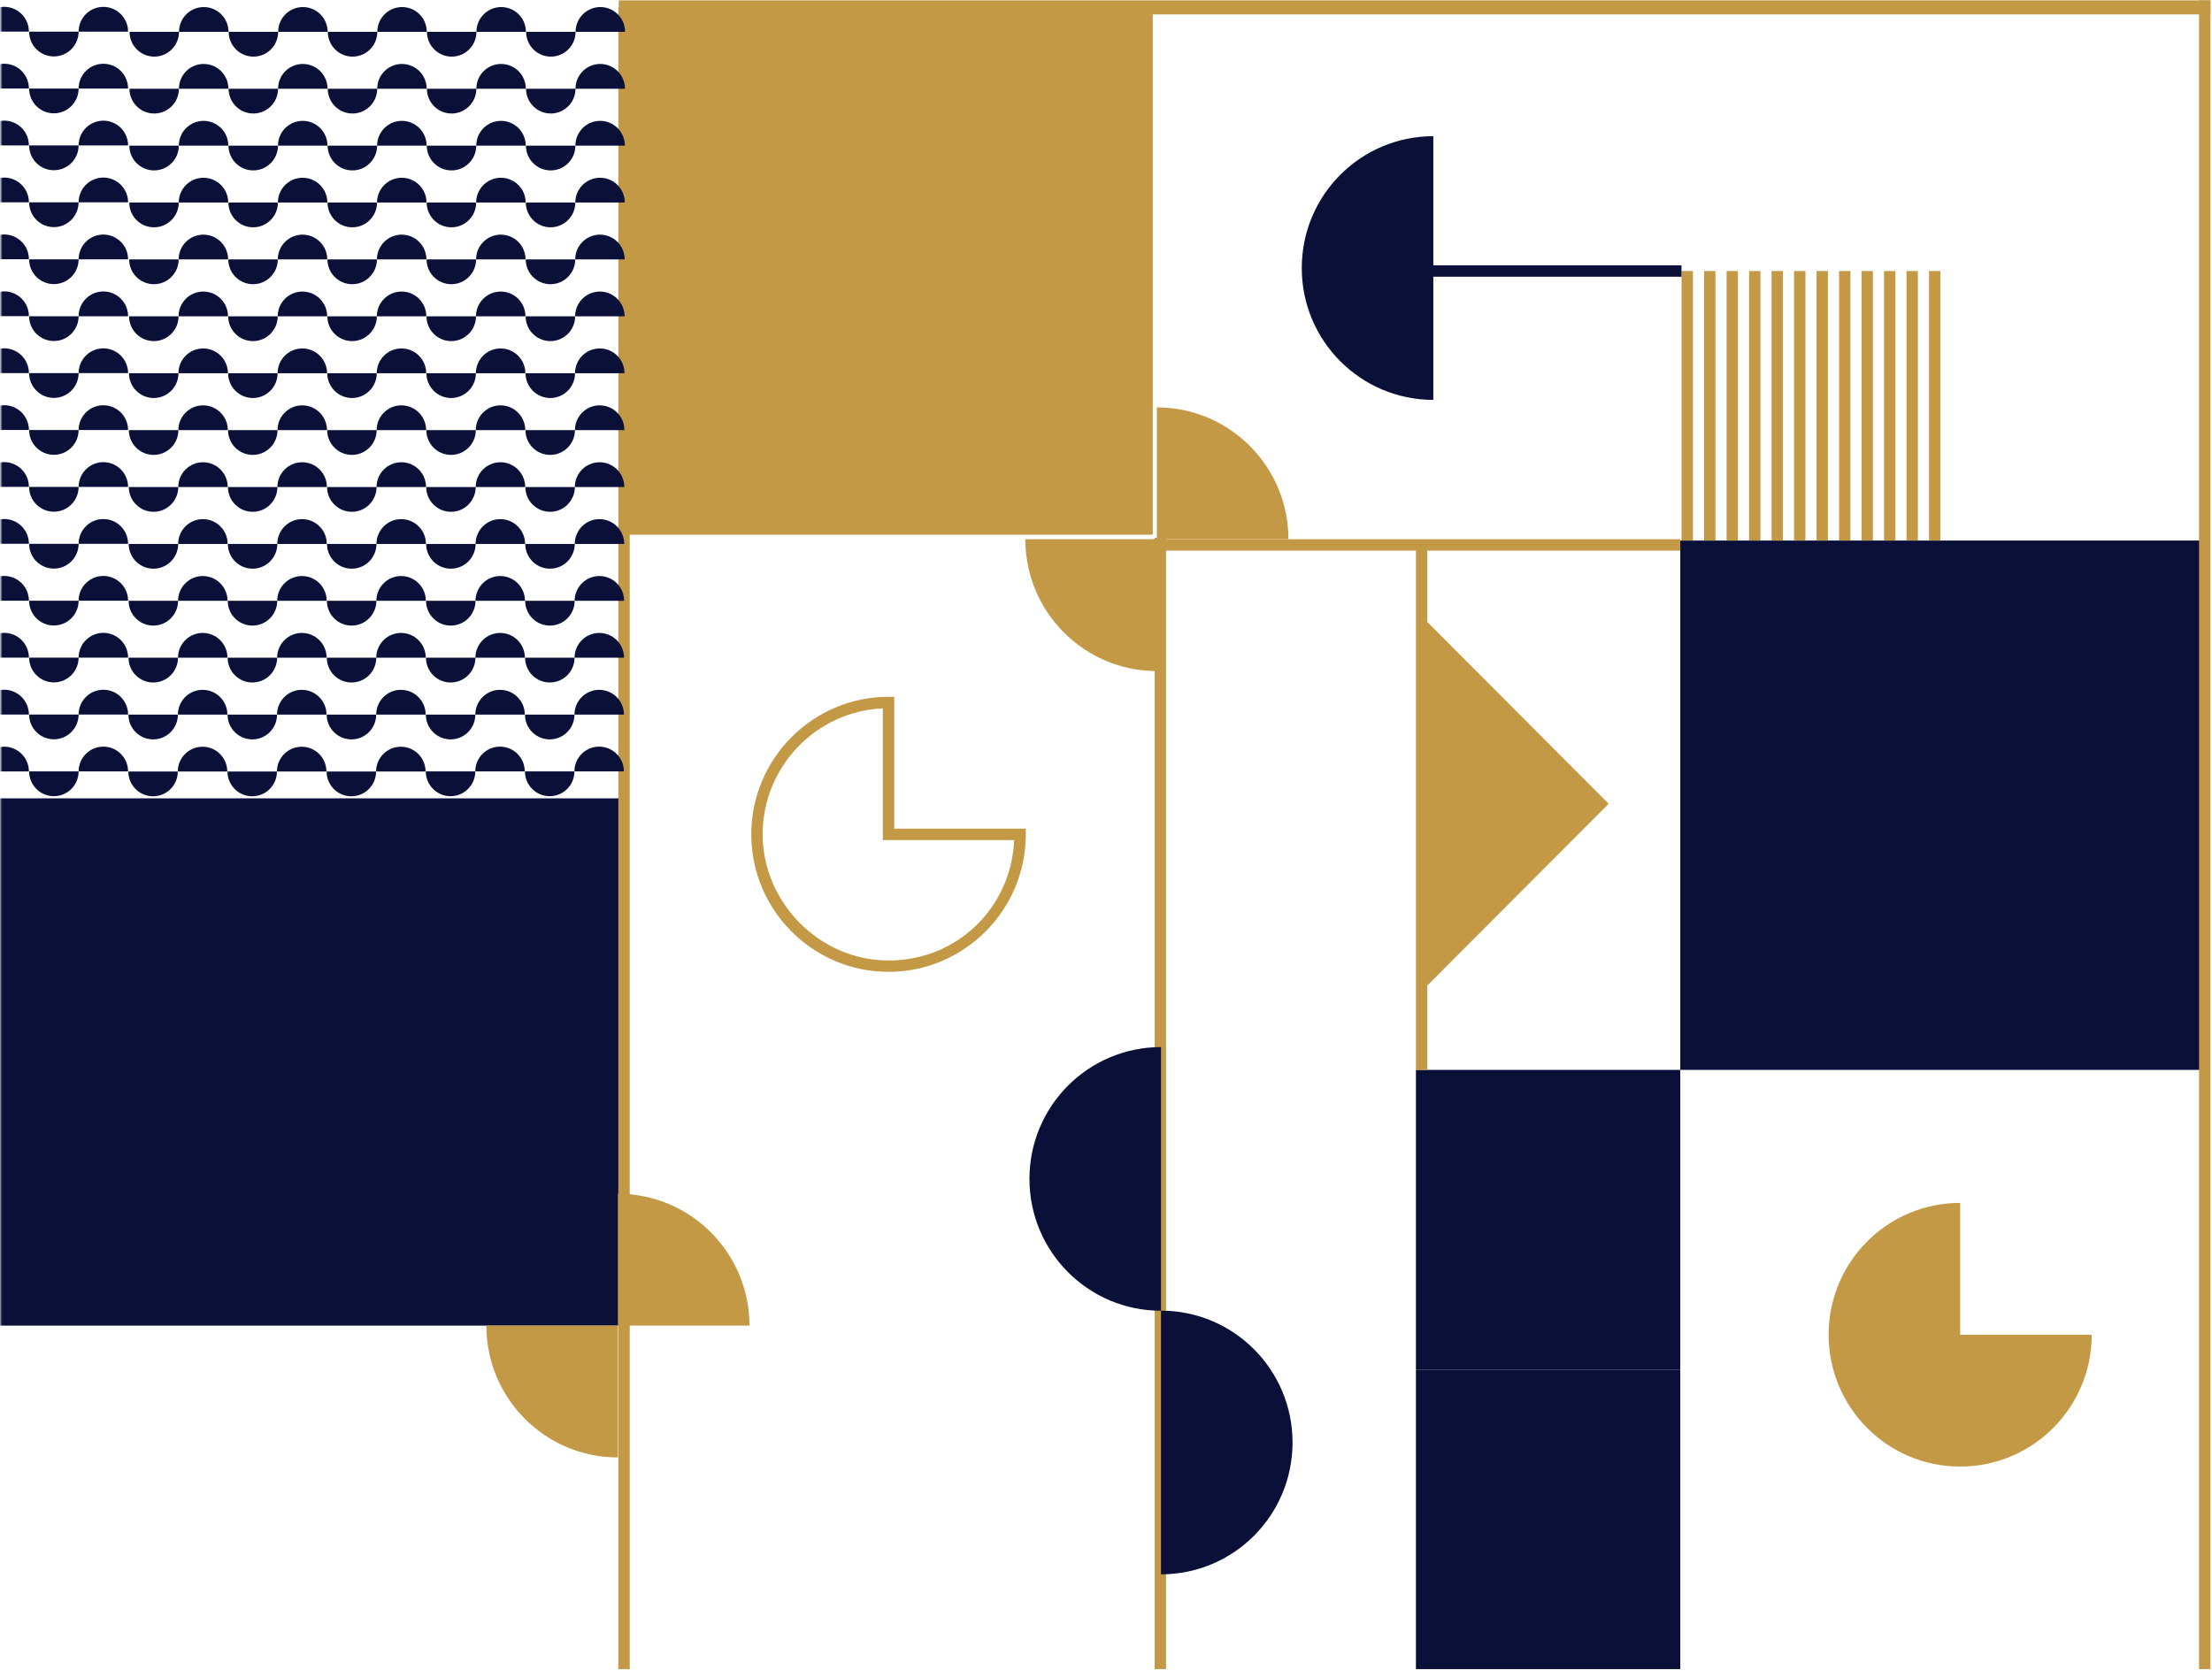
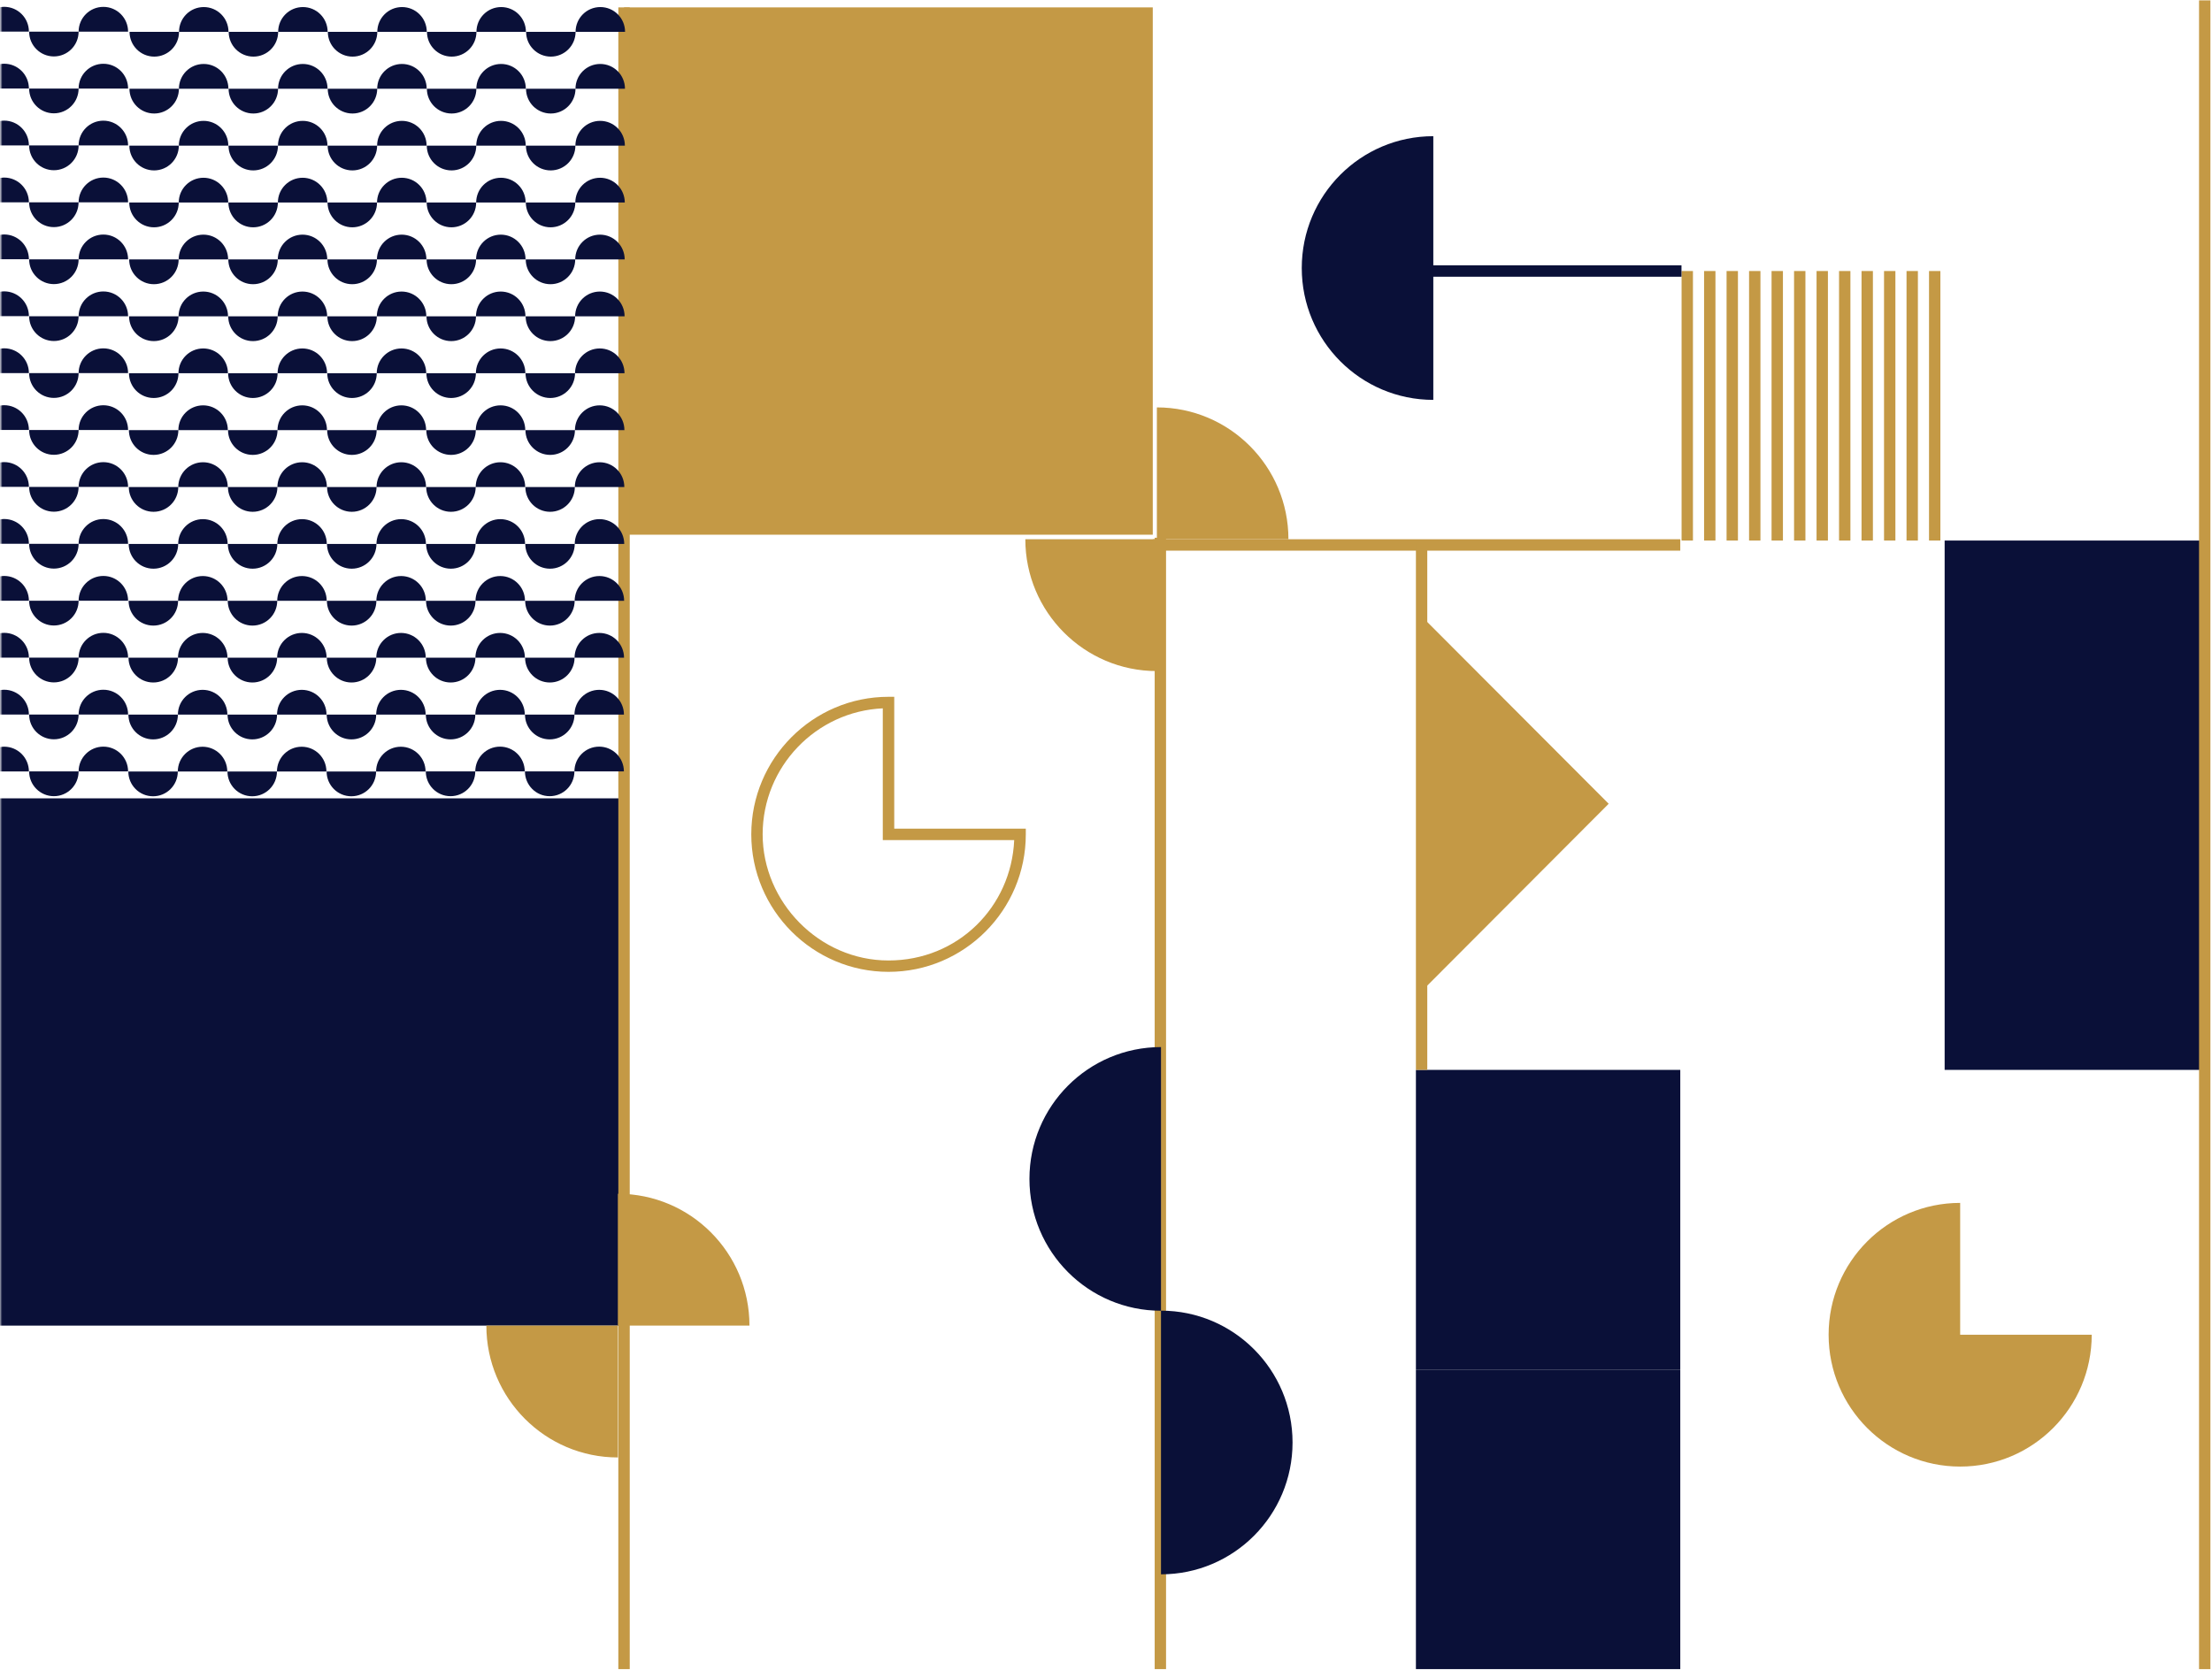
<svg xmlns="http://www.w3.org/2000/svg" width="473" height="359" viewBox="0 0 473 359" fill="none">
  <g clip-path="url(#clip0_23_27)">
    <mask id="mask0_23_27" style="mask-type:luminance" maskUnits="userSpaceOnUse" x="0" y="-409" width="1024" height="768">
      <path d="M1024 -409H0V359H1024V-409Z" fill="white" />
    </mask>
    <g mask="url(#mask0_23_27)">
      <path d="M189.97 1.58H133.44V57.98V114.37H189.97H246.5V57.98V1.58H189.97Z" fill="#C49945" />
      <path d="M66.74 170.76H0.03V227.15V283.54H66.74H133.44V227.15V170.76H66.74Z" fill="#0A1038" />
-       <path d="M415.83 115.62H359.3V172.23V228.84H415.83H472.36V172.23V115.62H415.83Z" fill="#0A1038" />
+       <path d="M415.83 115.62V172.23V228.84H415.83H472.36V172.23V115.62H415.83Z" fill="#0A1038" />
      <path d="M134.66 1.58H132.22V357.01H134.66V1.58Z" fill="#C49945" />
      <path d="M414.92 57.97H412.49V115.62H414.92V57.97ZM410.11 57.97H407.68V115.62H410.11V57.97ZM405.3 57.97H402.87V115.62H405.3V57.97ZM400.49 57.97H398.06V115.62H400.49V57.97ZM395.68 57.97H393.25V115.62H395.68V57.97ZM390.87 57.97H388.44V115.62H390.87V57.97ZM386.06 57.97H383.63V115.62H386.06V57.97ZM381.25 57.97H378.82V115.62H381.25V57.97ZM376.44 57.97H374.01V115.62H376.44V57.97ZM371.63 57.97H369.2V115.62H371.63V57.97ZM366.82 57.97H364.39V115.62H366.82V57.97ZM362.01 115.62H359.58V57.97H362.01V115.62Z" fill="#C49945" />
      <mask id="mask1_23_27" style="mask-type:luminance" maskUnits="userSpaceOnUse" x="0" y="-409" width="1024" height="768">
        <path d="M1024 -409H0V359H1024V-409Z" fill="white" />
      </mask>
      <g mask="url(#mask1_23_27)">
        <path d="M306.49 85.52V29.13C290.95 29.13 278.36 41.75 278.36 57.33C278.36 72.91 290.96 85.53 306.49 85.53" fill="#0A1038" />
        <path d="M0 165.01H6.18C6.18 162.08 3.81 159.71 0.89 159.71C0.59 159.71 0.29 159.75 0 159.8L0 165.01ZM0 152.83H6.18C6.18 149.9 3.81 147.53 0.89 147.53C0.59 147.53 0.29 147.57 0 147.62L0 152.83ZM0 140.66H6.18C6.18 137.73 3.81 135.36 0.89 135.36C0.59 135.36 0.29 135.4 0 135.45L0 140.66ZM0 128.49H6.18C6.18 125.56 3.81 123.19 0.89 123.19C0.59 123.19 0.29 123.23 0 123.28L0 128.49ZM0 116.31H6.18C6.18 113.38 3.81 111.01 0.89 111.01C0.59 111.01 0.29 111.05 0 111.1L0 116.31ZM0 104.14H6.18C6.18 101.21 3.81 98.84 0.89 98.84C0.59 98.84 0.29 98.88 0 98.93L0 104.14ZM0 91.97H6.18C6.18 89.04 3.81 86.67 0.89 86.67C0.59 86.67 0.29 86.71 0 86.76L0 91.97ZM0 79.8H6.18C6.18 76.87 3.81 74.5 0.89 74.5C0.59 74.5 0.29 74.54 0 74.59L0 79.8ZM0 43.28H6.18C6.18 40.35 3.81 37.98 0.89 37.98C0.59 37.98 0.29 38.02 0 38.07L0 43.28ZM0 31.1H6.18C6.18 28.17 3.81 25.8 0.89 25.8C0.59 25.8 0.29 25.84 0 25.89L0 31.1ZM0 18.93H6.18C6.18 16 3.81 13.63 0.89 13.63C0.59 13.63 0.29 13.67 0 13.72L0 18.93ZM0 6.76H6.18C6.18 3.83 3.81 1.46 0.89 1.46C0.59 1.46 0.29 1.5 0 1.55L0 6.76ZM128.12 159.7C125.2 159.7 122.83 162.07 122.83 165H112.25C112.25 167.93 114.62 170.3 117.54 170.3C120.46 170.3 122.83 167.93 122.83 165H133.41C133.41 162.07 131.04 159.7 128.12 159.7ZM96.34 170.3C99.26 170.3 101.63 167.93 101.63 165H91.05C91.05 167.93 93.42 170.3 96.34 170.3ZM106.92 159.7C104 159.7 101.63 162.07 101.63 165H112.21C112.21 162.07 109.84 159.7 106.92 159.7ZM11.52 170.3C14.44 170.3 16.81 167.93 16.81 165H6.23C6.23 167.93 8.6 170.3 11.52 170.3ZM22.1 159.7C19.18 159.7 16.81 162.07 16.81 165H27.39C27.39 162.07 25.02 159.7 22.1 159.7ZM11.52 158.13C14.44 158.13 16.81 155.76 16.81 152.83H6.23C6.23 155.76 8.6 158.13 11.52 158.13ZM22.1 147.53C19.18 147.53 16.81 149.9 16.81 152.83H27.39C27.39 149.9 25.02 147.53 22.1 147.53ZM11.52 145.96C14.44 145.96 16.81 143.59 16.81 140.66H6.23C6.23 143.59 8.6 145.96 11.52 145.96ZM22.1 135.36C19.18 135.36 16.81 137.73 16.81 140.66H27.39C27.39 137.73 25.02 135.36 22.1 135.36ZM11.52 133.79C14.44 133.79 16.81 131.42 16.81 128.49H6.23C6.23 131.42 8.6 133.79 11.52 133.79ZM22.1 123.19C19.18 123.19 16.81 125.56 16.81 128.49H27.39C27.39 125.56 25.02 123.19 22.1 123.19ZM11.52 121.62C14.44 121.62 16.81 119.25 16.81 116.32H6.23C6.23 119.25 8.6 121.62 11.52 121.62ZM22.1 111.02C19.18 111.02 16.81 113.39 16.81 116.32H27.39C27.39 113.39 25.02 111.02 22.1 111.02ZM11.52 109.45C14.44 109.45 16.81 107.08 16.81 104.15H6.23C6.23 107.08 8.6 109.45 11.52 109.45ZM22.1 98.85C19.18 98.85 16.81 101.22 16.81 104.15H27.39C27.39 101.22 25.02 98.85 22.1 98.85ZM11.52 97.28C14.44 97.28 16.81 94.91 16.81 91.98H6.23C6.23 94.91 8.6 97.28 11.52 97.28ZM22.1 86.68C19.18 86.68 16.81 89.05 16.81 91.98H27.39C27.39 89.05 25.02 86.68 22.1 86.68ZM11.52 85.11C14.44 85.11 16.81 82.74 16.81 79.81H6.23C6.23 82.74 8.6 85.11 11.52 85.11ZM22.1 74.51C19.18 74.51 16.81 76.88 16.81 79.81H27.39C27.39 76.88 25.02 74.51 22.1 74.51ZM11.52 72.94C14.44 72.94 16.81 70.57 16.81 67.64H6.23C6.23 70.57 8.6 72.94 11.52 72.94ZM22.1 62.34C19.18 62.34 16.81 64.71 16.81 67.64H27.39C27.39 64.71 25.02 62.34 22.1 62.34ZM11.52 60.77C14.44 60.77 16.81 58.4 16.81 55.47H6.23C6.23 58.4 8.6 60.77 11.52 60.77ZM22.1 50.17C19.18 50.17 16.81 52.54 16.81 55.47H27.39C27.39 52.54 25.02 50.17 22.1 50.17ZM0 67.62H6.18C6.18 64.69 3.81 62.32 0.89 62.32C0.59 62.32 0.29 62.36 0 62.41L0 67.62ZM0 55.45H6.18C6.18 52.52 3.81 50.15 0.89 50.15C0.59 50.15 0.29 50.19 0 50.24L0 55.45ZM11.51 48.58C14.43 48.58 16.8 46.21 16.8 43.28H6.23C6.23 46.21 8.6 48.58 11.52 48.58M22.1 37.98C19.18 37.98 16.81 40.35 16.81 43.28H27.39C27.39 40.35 25.02 37.98 22.1 37.98ZM11.52 36.41C14.44 36.41 16.81 34.04 16.81 31.11H6.23C6.23 34.04 8.6 36.41 11.52 36.41ZM22.1 25.81C19.18 25.81 16.81 28.18 16.81 31.11H27.39C27.39 28.18 25.02 25.81 22.1 25.81ZM11.52 24.24C14.44 24.24 16.81 21.87 16.81 18.94H6.23C6.23 21.87 8.6 24.24 11.52 24.24ZM22.1 13.64C19.18 13.64 16.81 16.01 16.81 18.94H27.39C27.39 16.01 25.02 13.64 22.1 13.64ZM11.52 12.07C14.44 12.07 16.81 9.7 16.81 6.77H6.23C6.23 9.7 8.6 12.07 11.52 12.07ZM22.1 1.47C19.18 1.47 16.81 3.84 16.81 6.77H27.39C27.39 3.84 25.02 1.47 22.1 1.47ZM75.13 170.32C78.05 170.32 80.42 167.95 80.42 165.02H69.84C69.84 167.95 72.21 170.32 75.13 170.32ZM85.71 159.72C82.79 159.72 80.42 162.09 80.42 165.02H91C91 162.09 88.63 159.72 85.71 159.72ZM53.93 170.32C56.85 170.32 59.22 167.95 59.22 165.02H48.64C48.64 167.95 51.01 170.32 53.93 170.32ZM64.51 159.72C61.59 159.72 59.22 162.09 59.22 165.02H69.8C69.8 162.09 67.43 159.72 64.51 159.72ZM32.73 170.32C35.65 170.32 38.02 167.95 38.02 165.02H27.44C27.44 167.95 29.81 170.32 32.73 170.32ZM43.31 159.72C40.39 159.72 38.02 162.09 38.02 165.02H48.6C48.6 162.09 46.23 159.72 43.31 159.72ZM128.13 147.55C125.21 147.55 122.84 149.92 122.84 152.85H112.26C112.26 155.78 114.63 158.15 117.55 158.15C120.47 158.15 122.84 155.78 122.84 152.85H133.42C133.42 149.92 131.05 147.55 128.13 147.55ZM96.35 158.15C99.27 158.15 101.64 155.78 101.64 152.85H91.06C91.06 155.78 93.43 158.15 96.35 158.15ZM106.93 147.55C104.01 147.55 101.64 149.92 101.64 152.85H112.22C112.22 149.92 109.85 147.55 106.93 147.55ZM75.15 158.15C78.07 158.15 80.44 155.78 80.44 152.85H69.86C69.86 155.78 72.23 158.15 75.15 158.15ZM85.73 147.55C82.81 147.55 80.44 149.92 80.44 152.85H91.02C91.02 149.92 88.65 147.55 85.73 147.55ZM53.95 158.15C56.87 158.15 59.24 155.78 59.24 152.85H48.66C48.66 155.78 51.03 158.15 53.95 158.15ZM64.53 147.55C61.61 147.55 59.24 149.92 59.24 152.85H69.82C69.82 149.92 67.45 147.55 64.53 147.55ZM32.75 158.15C35.67 158.15 38.04 155.78 38.04 152.85H27.46C27.46 155.78 29.83 158.15 32.75 158.15ZM43.33 147.55C40.41 147.55 38.04 149.92 38.04 152.85H48.62C48.62 149.92 46.25 147.55 43.33 147.55ZM128.15 135.38C125.23 135.38 122.86 137.75 122.86 140.68H112.28C112.28 143.61 114.65 145.98 117.57 145.98C120.49 145.98 122.86 143.61 122.86 140.68H133.44C133.44 137.75 131.07 135.38 128.15 135.38ZM96.37 145.98C99.29 145.98 101.66 143.61 101.66 140.68H91.08C91.08 143.61 93.45 145.98 96.37 145.98ZM106.95 135.38C104.03 135.38 101.66 137.75 101.66 140.68H112.24C112.24 137.75 109.87 135.38 106.95 135.38ZM75.17 145.98C78.09 145.98 80.46 143.61 80.46 140.68H69.88C69.88 143.61 72.25 145.98 75.17 145.98ZM85.75 135.38C82.83 135.38 80.46 137.75 80.46 140.68H91.04C91.04 137.75 88.67 135.38 85.75 135.38ZM53.97 145.98C56.89 145.98 59.26 143.61 59.26 140.68H48.68C48.68 143.61 51.05 145.98 53.97 145.98ZM64.55 135.38C61.63 135.38 59.26 137.75 59.26 140.68H69.84C69.84 137.75 67.47 135.38 64.55 135.38ZM32.77 145.98C35.69 145.98 38.06 143.61 38.06 140.68H27.48C27.48 143.61 29.85 145.98 32.77 145.98ZM43.35 135.38C40.43 135.38 38.06 137.75 38.06 140.68H48.64C48.64 137.75 46.27 135.38 43.35 135.38ZM128.17 123.21C125.25 123.21 122.88 125.58 122.88 128.51H112.3C112.3 131.44 114.67 133.81 117.59 133.81C120.51 133.81 122.88 131.44 122.88 128.51H133.46C133.46 125.58 131.09 123.21 128.17 123.21ZM96.39 133.81C99.31 133.81 101.68 131.44 101.68 128.51H91.1C91.1 131.44 93.47 133.81 96.39 133.81ZM106.97 123.21C104.05 123.21 101.68 125.58 101.68 128.51H112.26C112.26 125.58 109.89 123.21 106.97 123.21ZM75.19 133.81C78.11 133.81 80.48 131.44 80.48 128.51H69.9C69.9 131.44 72.27 133.81 75.19 133.81ZM85.77 123.21C82.85 123.21 80.48 125.58 80.48 128.51H91.06C91.06 125.58 88.69 123.21 85.77 123.21ZM53.99 133.81C56.91 133.81 59.28 131.44 59.28 128.51H48.7C48.7 131.44 51.07 133.81 53.99 133.81ZM64.57 123.21C61.65 123.21 59.28 125.58 59.28 128.51H69.86C69.86 125.58 67.49 123.21 64.57 123.21ZM32.79 133.81C35.71 133.81 38.08 131.44 38.08 128.51H27.5C27.5 131.44 29.87 133.81 32.79 133.81ZM43.37 123.21C40.45 123.21 38.08 125.58 38.08 128.51H48.66C48.66 125.58 46.29 123.21 43.37 123.21ZM128.19 111.04C125.27 111.04 122.9 113.41 122.9 116.34H112.32C112.32 119.27 114.69 121.64 117.61 121.64C120.53 121.64 122.9 119.27 122.9 116.34H133.48C133.48 113.41 131.11 111.04 128.19 111.04ZM96.41 121.64C99.33 121.64 101.7 119.27 101.7 116.34H91.12C91.12 119.27 93.49 121.64 96.41 121.64ZM106.99 111.04C104.07 111.04 101.7 113.41 101.7 116.34H112.28C112.28 113.41 109.91 111.04 106.99 111.04ZM75.21 121.64C78.13 121.64 80.5 119.27 80.5 116.34H69.92C69.92 119.27 72.29 121.64 75.21 121.64ZM85.79 111.04C82.87 111.04 80.5 113.41 80.5 116.34H91.08C91.08 113.41 88.71 111.04 85.79 111.04ZM54.01 121.64C56.93 121.64 59.3 119.27 59.3 116.34H48.72C48.72 119.27 51.09 121.64 54.01 121.64ZM64.59 111.04C61.67 111.04 59.3 113.41 59.3 116.34H69.88C69.88 113.41 67.51 111.04 64.59 111.04ZM32.81 121.64C35.73 121.64 38.1 119.27 38.1 116.34H27.52C27.52 119.27 29.89 121.64 32.81 121.64ZM43.39 111.04C40.47 111.04 38.1 113.41 38.1 116.34H48.68C48.68 113.41 46.31 111.04 43.39 111.04ZM128.21 98.87C125.29 98.87 122.92 101.24 122.92 104.17H112.34C112.34 107.1 114.71 109.47 117.63 109.47C120.55 109.47 122.92 107.1 122.92 104.17H133.5C133.5 101.24 131.13 98.87 128.21 98.87ZM96.43 109.47C99.35 109.47 101.72 107.1 101.72 104.17H91.14C91.14 107.1 93.51 109.47 96.43 109.47ZM107.01 98.87C104.09 98.87 101.72 101.24 101.72 104.17H112.3C112.3 101.24 109.93 98.87 107.01 98.87ZM75.23 109.47C78.15 109.47 80.52 107.1 80.52 104.17H69.94C69.94 107.1 72.31 109.47 75.23 109.47ZM85.81 98.87C82.89 98.87 80.52 101.24 80.52 104.17H91.1C91.1 101.24 88.73 98.87 85.81 98.87ZM54.03 109.47C56.95 109.47 59.32 107.1 59.32 104.17H48.74C48.74 107.1 51.11 109.47 54.03 109.47ZM64.61 98.87C61.69 98.87 59.32 101.24 59.32 104.17H69.9C69.9 101.24 67.53 98.87 64.61 98.87ZM32.83 109.47C35.75 109.47 38.12 107.1 38.12 104.17H27.54C27.54 107.1 29.91 109.47 32.83 109.47ZM43.41 98.87C40.49 98.87 38.12 101.24 38.12 104.17H48.7C48.7 101.24 46.33 98.87 43.41 98.87ZM128.23 86.7C125.31 86.7 122.94 89.07 122.94 92H112.36C112.36 94.93 114.73 97.3 117.65 97.3C120.57 97.3 122.94 94.93 122.94 92H133.52C133.52 89.07 131.15 86.7 128.23 86.7ZM96.45 97.3C99.37 97.3 101.74 94.93 101.74 92H91.16C91.16 94.93 93.53 97.3 96.45 97.3ZM107.03 86.7C104.11 86.7 101.74 89.07 101.74 92H112.32C112.32 89.07 109.95 86.7 107.03 86.7ZM75.25 97.3C78.17 97.3 80.54 94.93 80.54 92H69.96C69.96 94.93 72.33 97.3 75.25 97.3ZM85.83 86.7C82.91 86.7 80.54 89.07 80.54 92H91.12C91.12 89.07 88.75 86.7 85.83 86.7ZM54.05 97.3C56.97 97.3 59.34 94.93 59.34 92H48.76C48.76 94.93 51.13 97.3 54.05 97.3ZM64.63 86.7C61.71 86.7 59.34 89.07 59.34 92H69.92C69.92 89.07 67.55 86.7 64.63 86.7ZM32.85 97.3C35.77 97.3 38.14 94.93 38.14 92H27.56C27.56 94.93 29.93 97.3 32.85 97.3ZM43.43 86.7C40.51 86.7 38.14 89.07 38.14 92H48.72C48.72 89.07 46.35 86.7 43.43 86.7ZM128.25 74.53C125.33 74.53 122.96 76.9 122.96 79.83H112.38C112.38 82.76 114.75 85.13 117.67 85.13C120.59 85.13 122.96 82.76 122.96 79.83H133.54C133.54 76.9 131.17 74.53 128.25 74.53ZM96.47 85.13C99.39 85.13 101.76 82.76 101.76 79.83H91.18C91.18 82.76 93.55 85.13 96.47 85.13ZM107.05 74.53C104.13 74.53 101.76 76.9 101.76 79.83H112.34C112.34 76.9 109.97 74.53 107.05 74.53ZM75.27 85.13C78.19 85.13 80.56 82.76 80.56 79.83H69.98C69.98 82.76 72.35 85.13 75.27 85.13ZM85.85 74.53C82.93 74.53 80.56 76.9 80.56 79.83H91.14C91.14 76.9 88.77 74.53 85.85 74.53ZM54.07 85.13C56.99 85.13 59.36 82.76 59.36 79.83H48.78C48.78 82.76 51.15 85.13 54.07 85.13ZM64.65 74.53C61.73 74.53 59.36 76.9 59.36 79.83H69.94C69.94 76.9 67.57 74.53 64.65 74.53ZM32.87 85.13C35.79 85.13 38.16 82.76 38.16 79.83H27.58C27.58 82.76 29.95 85.13 32.87 85.13ZM43.45 74.53C40.53 74.53 38.16 76.9 38.16 79.83H48.74C48.74 76.9 46.37 74.53 43.45 74.53ZM128.27 62.36C125.35 62.36 122.98 64.73 122.98 67.66H112.4C112.4 70.59 114.77 72.96 117.69 72.96C120.61 72.96 122.98 70.59 122.98 67.66H133.56C133.56 64.73 131.19 62.36 128.27 62.36ZM96.49 72.96C99.41 72.96 101.78 70.59 101.78 67.66H91.2C91.2 70.59 93.57 72.96 96.49 72.96ZM107.07 62.36C104.15 62.36 101.78 64.73 101.78 67.66H112.36C112.36 64.73 109.99 62.36 107.07 62.36ZM75.29 72.96C78.21 72.96 80.58 70.59 80.58 67.66H70C70 70.59 72.37 72.96 75.29 72.96ZM85.87 62.36C82.95 62.36 80.58 64.73 80.58 67.66H91.16C91.16 64.73 88.79 62.36 85.87 62.36ZM54.09 72.96C57.01 72.96 59.38 70.59 59.38 67.66H48.8C48.8 70.59 51.17 72.96 54.09 72.96ZM64.67 62.36C61.75 62.36 59.38 64.73 59.38 67.66H69.96C69.96 64.73 67.59 62.36 64.67 62.36ZM32.89 72.96C35.81 72.96 38.18 70.59 38.18 67.66H27.6C27.6 70.59 29.97 72.96 32.89 72.96ZM43.47 62.36C40.55 62.36 38.18 64.73 38.18 67.66H48.76C48.76 64.73 46.39 62.36 43.47 62.36ZM128.29 50.19C125.37 50.19 123 52.56 123 55.49H112.42C112.42 58.42 114.79 60.79 117.71 60.79C120.63 60.79 123 58.42 123 55.49H133.58C133.58 52.56 131.21 50.19 128.29 50.19ZM96.51 60.79C99.43 60.79 101.8 58.42 101.8 55.49H91.22C91.22 58.42 93.59 60.79 96.51 60.79ZM107.09 50.19C104.17 50.19 101.8 52.56 101.8 55.49H112.38C112.38 52.56 110.01 50.19 107.09 50.19ZM75.31 60.79C78.23 60.79 80.6 58.42 80.6 55.49H70.02C70.02 58.42 72.39 60.79 75.31 60.79ZM85.89 50.19C82.97 50.19 80.6 52.56 80.6 55.49H91.18C91.18 52.56 88.81 50.19 85.89 50.19ZM54.11 60.79C57.03 60.79 59.4 58.42 59.4 55.49H48.82C48.82 58.42 51.19 60.79 54.11 60.79ZM64.69 50.19C61.77 50.19 59.4 52.56 59.4 55.49H69.98C69.98 52.56 67.61 50.19 64.69 50.19ZM32.91 60.79C35.83 60.79 38.2 58.42 38.2 55.49H27.62C27.62 58.42 29.99 60.79 32.91 60.79ZM43.49 50.19C40.57 50.19 38.2 52.56 38.2 55.49H48.78C48.78 52.56 46.41 50.19 43.49 50.19ZM128.31 38.02C125.39 38.02 123.02 40.39 123.02 43.32H112.44C112.44 46.25 114.81 48.62 117.73 48.62C120.65 48.62 123.02 46.25 123.02 43.32H133.6C133.6 40.39 131.23 38.02 128.31 38.02ZM96.53 48.62C99.45 48.62 101.82 46.25 101.82 43.32H91.24C91.24 46.25 93.61 48.62 96.53 48.62ZM107.11 38.02C104.19 38.02 101.82 40.39 101.82 43.32H112.4C112.4 40.39 110.03 38.02 107.11 38.02ZM75.33 48.62C78.25 48.62 80.62 46.25 80.62 43.32H70.04C70.04 46.25 72.41 48.62 75.33 48.62ZM85.91 38.02C82.99 38.02 80.62 40.39 80.62 43.32H91.2C91.2 40.39 88.83 38.02 85.91 38.02ZM54.13 48.62C57.05 48.62 59.42 46.25 59.42 43.32H48.84C48.84 46.25 51.21 48.62 54.13 48.62ZM64.71 38.02C61.79 38.02 59.42 40.39 59.42 43.32H70C70 40.39 67.63 38.02 64.71 38.02ZM32.93 48.62C35.85 48.62 38.22 46.25 38.22 43.32H27.64C27.64 46.25 30.01 48.62 32.93 48.62ZM43.51 38.02C40.59 38.02 38.22 40.39 38.22 43.32H48.8C48.8 40.39 46.43 38.02 43.51 38.02ZM128.33 25.85C125.41 25.85 123.04 28.22 123.04 31.15H112.46C112.46 34.08 114.83 36.45 117.75 36.45C120.67 36.45 123.04 34.08 123.04 31.15H133.62C133.62 28.22 131.25 25.85 128.33 25.85ZM96.55 36.45C99.47 36.45 101.84 34.08 101.84 31.15H91.26C91.26 34.08 93.63 36.45 96.55 36.45ZM107.13 25.85C104.21 25.85 101.84 28.22 101.84 31.15H112.42C112.42 28.22 110.05 25.85 107.13 25.85ZM75.35 36.45C78.27 36.45 80.64 34.08 80.64 31.15H70.06C70.06 34.08 72.43 36.45 75.35 36.45ZM85.93 25.85C83.01 25.85 80.64 28.22 80.64 31.15H91.22C91.22 28.22 88.85 25.85 85.93 25.85ZM54.15 36.45C57.07 36.45 59.44 34.08 59.44 31.15H48.86C48.86 34.08 51.23 36.45 54.15 36.45ZM64.73 25.85C61.81 25.85 59.44 28.22 59.44 31.15H70.02C70.02 28.22 67.65 25.85 64.73 25.85ZM32.95 36.45C35.87 36.45 38.24 34.08 38.24 31.15H27.66C27.66 34.08 30.03 36.45 32.95 36.45ZM43.53 25.85C40.61 25.85 38.24 28.22 38.24 31.15H48.82C48.82 28.22 46.45 25.85 43.53 25.85ZM128.35 13.68C125.43 13.68 123.06 16.05 123.06 18.98H112.48C112.48 21.91 114.85 24.28 117.77 24.28C120.69 24.28 123.06 21.91 123.06 18.98H133.64C133.64 16.05 131.27 13.68 128.35 13.68ZM96.57 24.28C99.49 24.28 101.86 21.91 101.86 18.98H91.28C91.28 21.91 93.65 24.28 96.57 24.28ZM107.15 13.68C104.23 13.68 101.86 16.05 101.86 18.98H112.44C112.44 16.05 110.07 13.68 107.15 13.68ZM75.37 24.28C78.29 24.28 80.66 21.91 80.66 18.98H70.08C70.08 21.91 72.45 24.28 75.37 24.28ZM85.95 13.68C83.03 13.68 80.66 16.05 80.66 18.98H91.24C91.24 16.05 88.87 13.68 85.95 13.68ZM54.17 24.28C57.09 24.28 59.46 21.91 59.46 18.98H48.88C48.88 21.91 51.25 24.28 54.17 24.28ZM64.75 13.68C61.83 13.68 59.46 16.05 59.46 18.98H70.04C70.04 16.05 67.67 13.68 64.75 13.68ZM32.97 24.28C35.89 24.28 38.26 21.91 38.26 18.98H27.68C27.68 21.91 30.05 24.28 32.97 24.28ZM43.55 13.68C40.63 13.68 38.26 16.05 38.26 18.98H48.84C48.84 16.05 46.47 13.68 43.55 13.68ZM117.79 12.11C120.71 12.11 123.08 9.74 123.08 6.81H133.66C133.66 3.88 131.29 1.51 128.37 1.51C125.45 1.51 123.08 3.88 123.08 6.81H112.5C112.5 9.74 114.87 12.11 117.79 12.11ZM96.59 12.11C99.51 12.11 101.88 9.74 101.88 6.81H91.3C91.3 9.74 93.67 12.11 96.59 12.11ZM107.17 1.51C104.25 1.51 101.88 3.88 101.88 6.81H112.46C112.46 3.88 110.09 1.51 107.17 1.51ZM75.39 12.11C78.31 12.11 80.68 9.74 80.68 6.81H70.1C70.1 9.74 72.47 12.11 75.39 12.11ZM85.97 1.51C83.05 1.51 80.68 3.88 80.68 6.81H91.26C91.26 3.88 88.89 1.51 85.97 1.51ZM54.19 12.11C57.11 12.11 59.48 9.74 59.48 6.81H48.9C48.9 9.74 51.27 12.11 54.19 12.11ZM64.77 1.51C61.85 1.51 59.48 3.88 59.48 6.81H70.06C70.06 3.88 67.69 1.51 64.77 1.51ZM32.99 12.11C35.91 12.11 38.28 9.74 38.28 6.81H27.7C27.7 9.74 30.07 12.11 32.99 12.11ZM48.86 6.81H38.28C38.28 3.88 40.65 1.51 43.57 1.51C46.49 1.51 48.86 3.88 48.86 6.81Z" fill="#0A1038" />
        <path d="M188.78 151.51C174.5 152.15 163.08 164 163.08 178.46C163.08 192.92 175.15 205.44 189.99 205.44C204.83 205.44 216.24 194 216.87 179.69H188.77V151.52L188.78 151.51ZM190 207.87C173.82 207.87 160.65 194.68 160.65 178.46C160.65 162.24 173.82 149.04 190 149.04H191.22V177.24H219.35V178.46C219.35 194.68 206.18 207.87 190 207.87Z" fill="#C49945" />
        <path d="M419.15 257.29C403.61 257.29 391.02 269.91 391.02 285.49C391.02 301.07 403.62 313.69 419.15 313.69C434.68 313.69 447.28 301.07 447.28 285.49H419.15V257.29Z" fill="#C49945" />
        <path d="M132.13 283.54H104C104 299.11 116.6 311.74 132.13 311.74V283.54H160.26C160.26 267.97 147.67 255.34 132.13 255.34V283.54Z" fill="#C49945" />
      </g>
      <path d="M343.99 171.92L304.02 211.99L304.21 132.05L343.99 171.92Z" fill="#C49945" />
      <path d="M249.34 115.02H246.91V357.01H249.34V115.02Z" fill="#C49945" />
      <path d="M472.66 0.08H470.23V357.01H472.66V0.08Z" fill="#C49945" />
      <path d="M359.3 292.93H302.77V357.01H359.3V292.93Z" fill="#0A1038" />
      <path d="M359.3 228.84H302.77V292.92H359.3V228.84Z" fill="#0A1038" />
      <mask id="mask2_23_27" style="mask-type:luminance" maskUnits="userSpaceOnUse" x="0" y="-409" width="1024" height="768">
        <path d="M1024 -409H0V359H1024V-409Z" fill="white" />
      </mask>
      <g mask="url(#mask2_23_27)">
        <path d="M248.26 280.35V336.74C263.8 336.74 276.39 324.12 276.39 308.54C276.39 292.96 263.79 280.34 248.26 280.34" fill="#0A1038" />
        <path d="M248.26 280.35V223.96C232.72 223.96 220.13 236.58 220.13 252.16C220.13 267.74 232.73 280.36 248.26 280.36" fill="#0A1038" />
        <path d="M247.38 115.34H219.25C219.25 130.91 231.85 143.54 247.38 143.54V115.34H275.51C275.51 99.77 262.92 87.14 247.38 87.14V115.34Z" fill="#C49945" />
      </g>
      <path d="M359.56 56.75H299.27V59.19H359.56V56.75Z" fill="#0A1038" />
      <path d="M359.3 115.34H246.5V117.78H359.3V115.34Z" fill="#C49945" />
      <path d="M305.2 116.06H302.77V228.84H305.2V116.06Z" fill="#C49945" />
    </g>
-     <path d="M132.31 1.58H472.67" stroke="#C49945" stroke-width="3" stroke-miterlimit="10" />
  </g>
  <defs>
    <clipPath id="clip0_23_27">
      <rect width="473" height="359" fill="white" />
    </clipPath>
  </defs>
</svg>